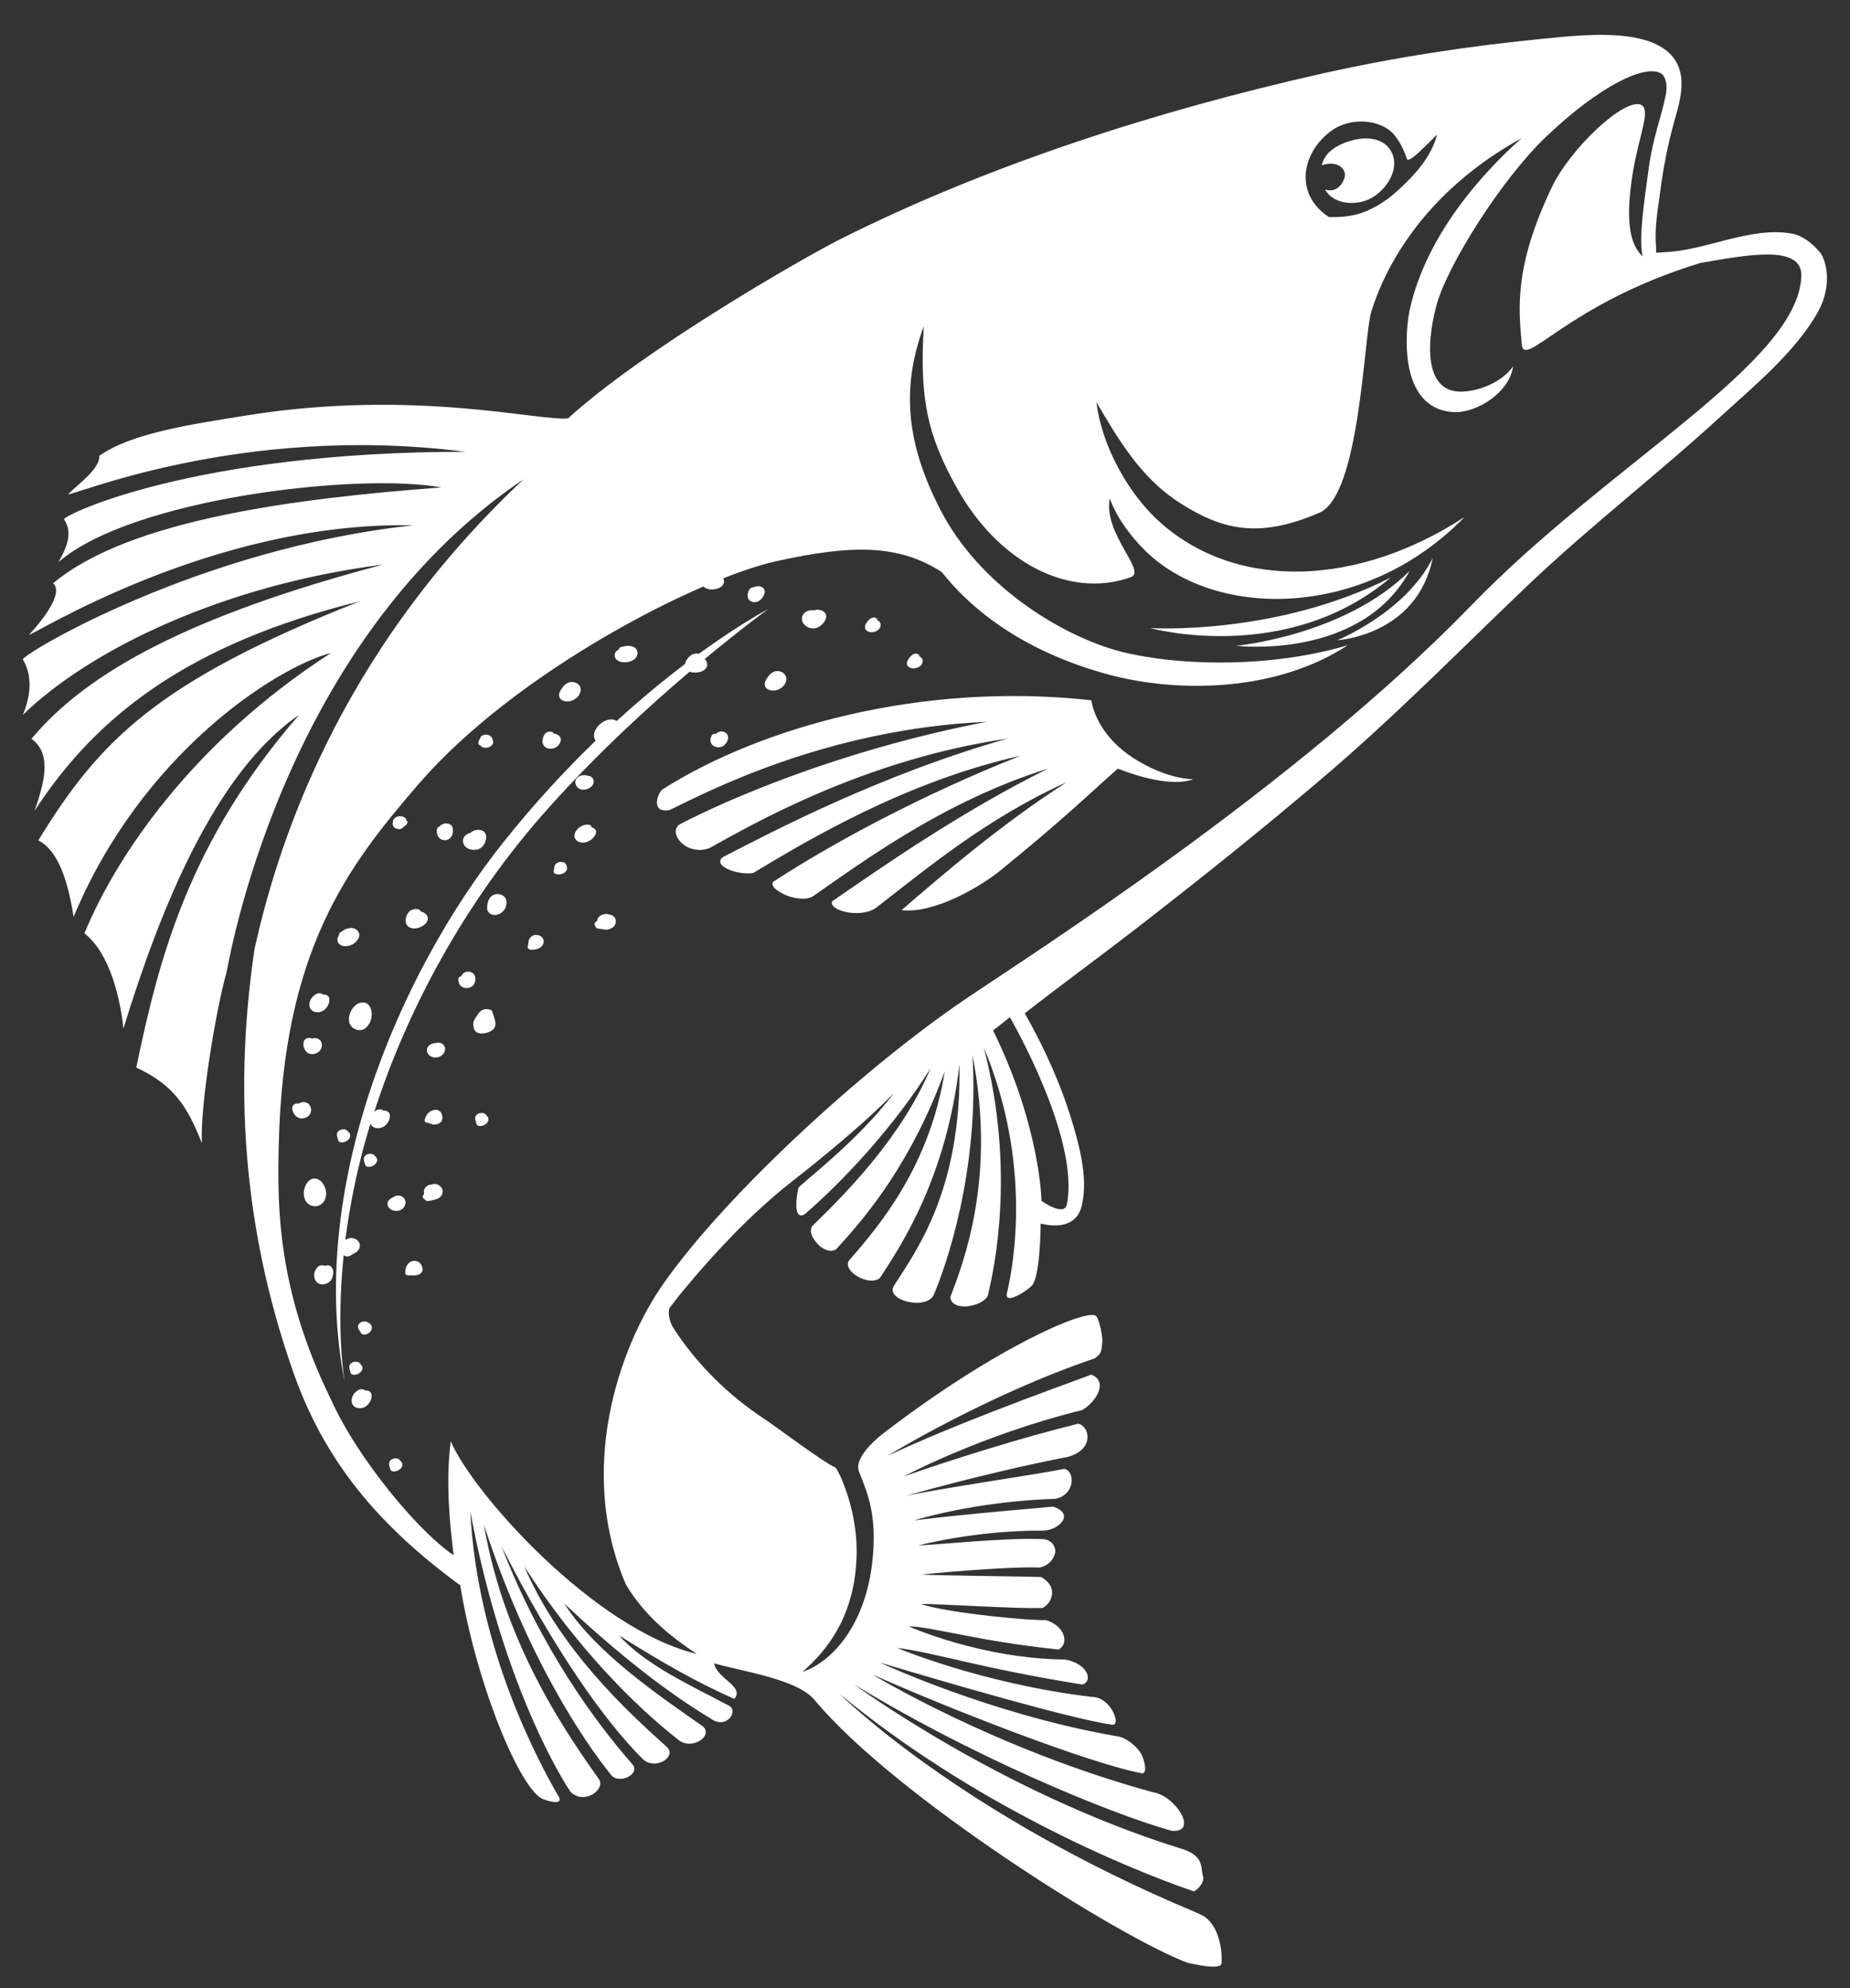
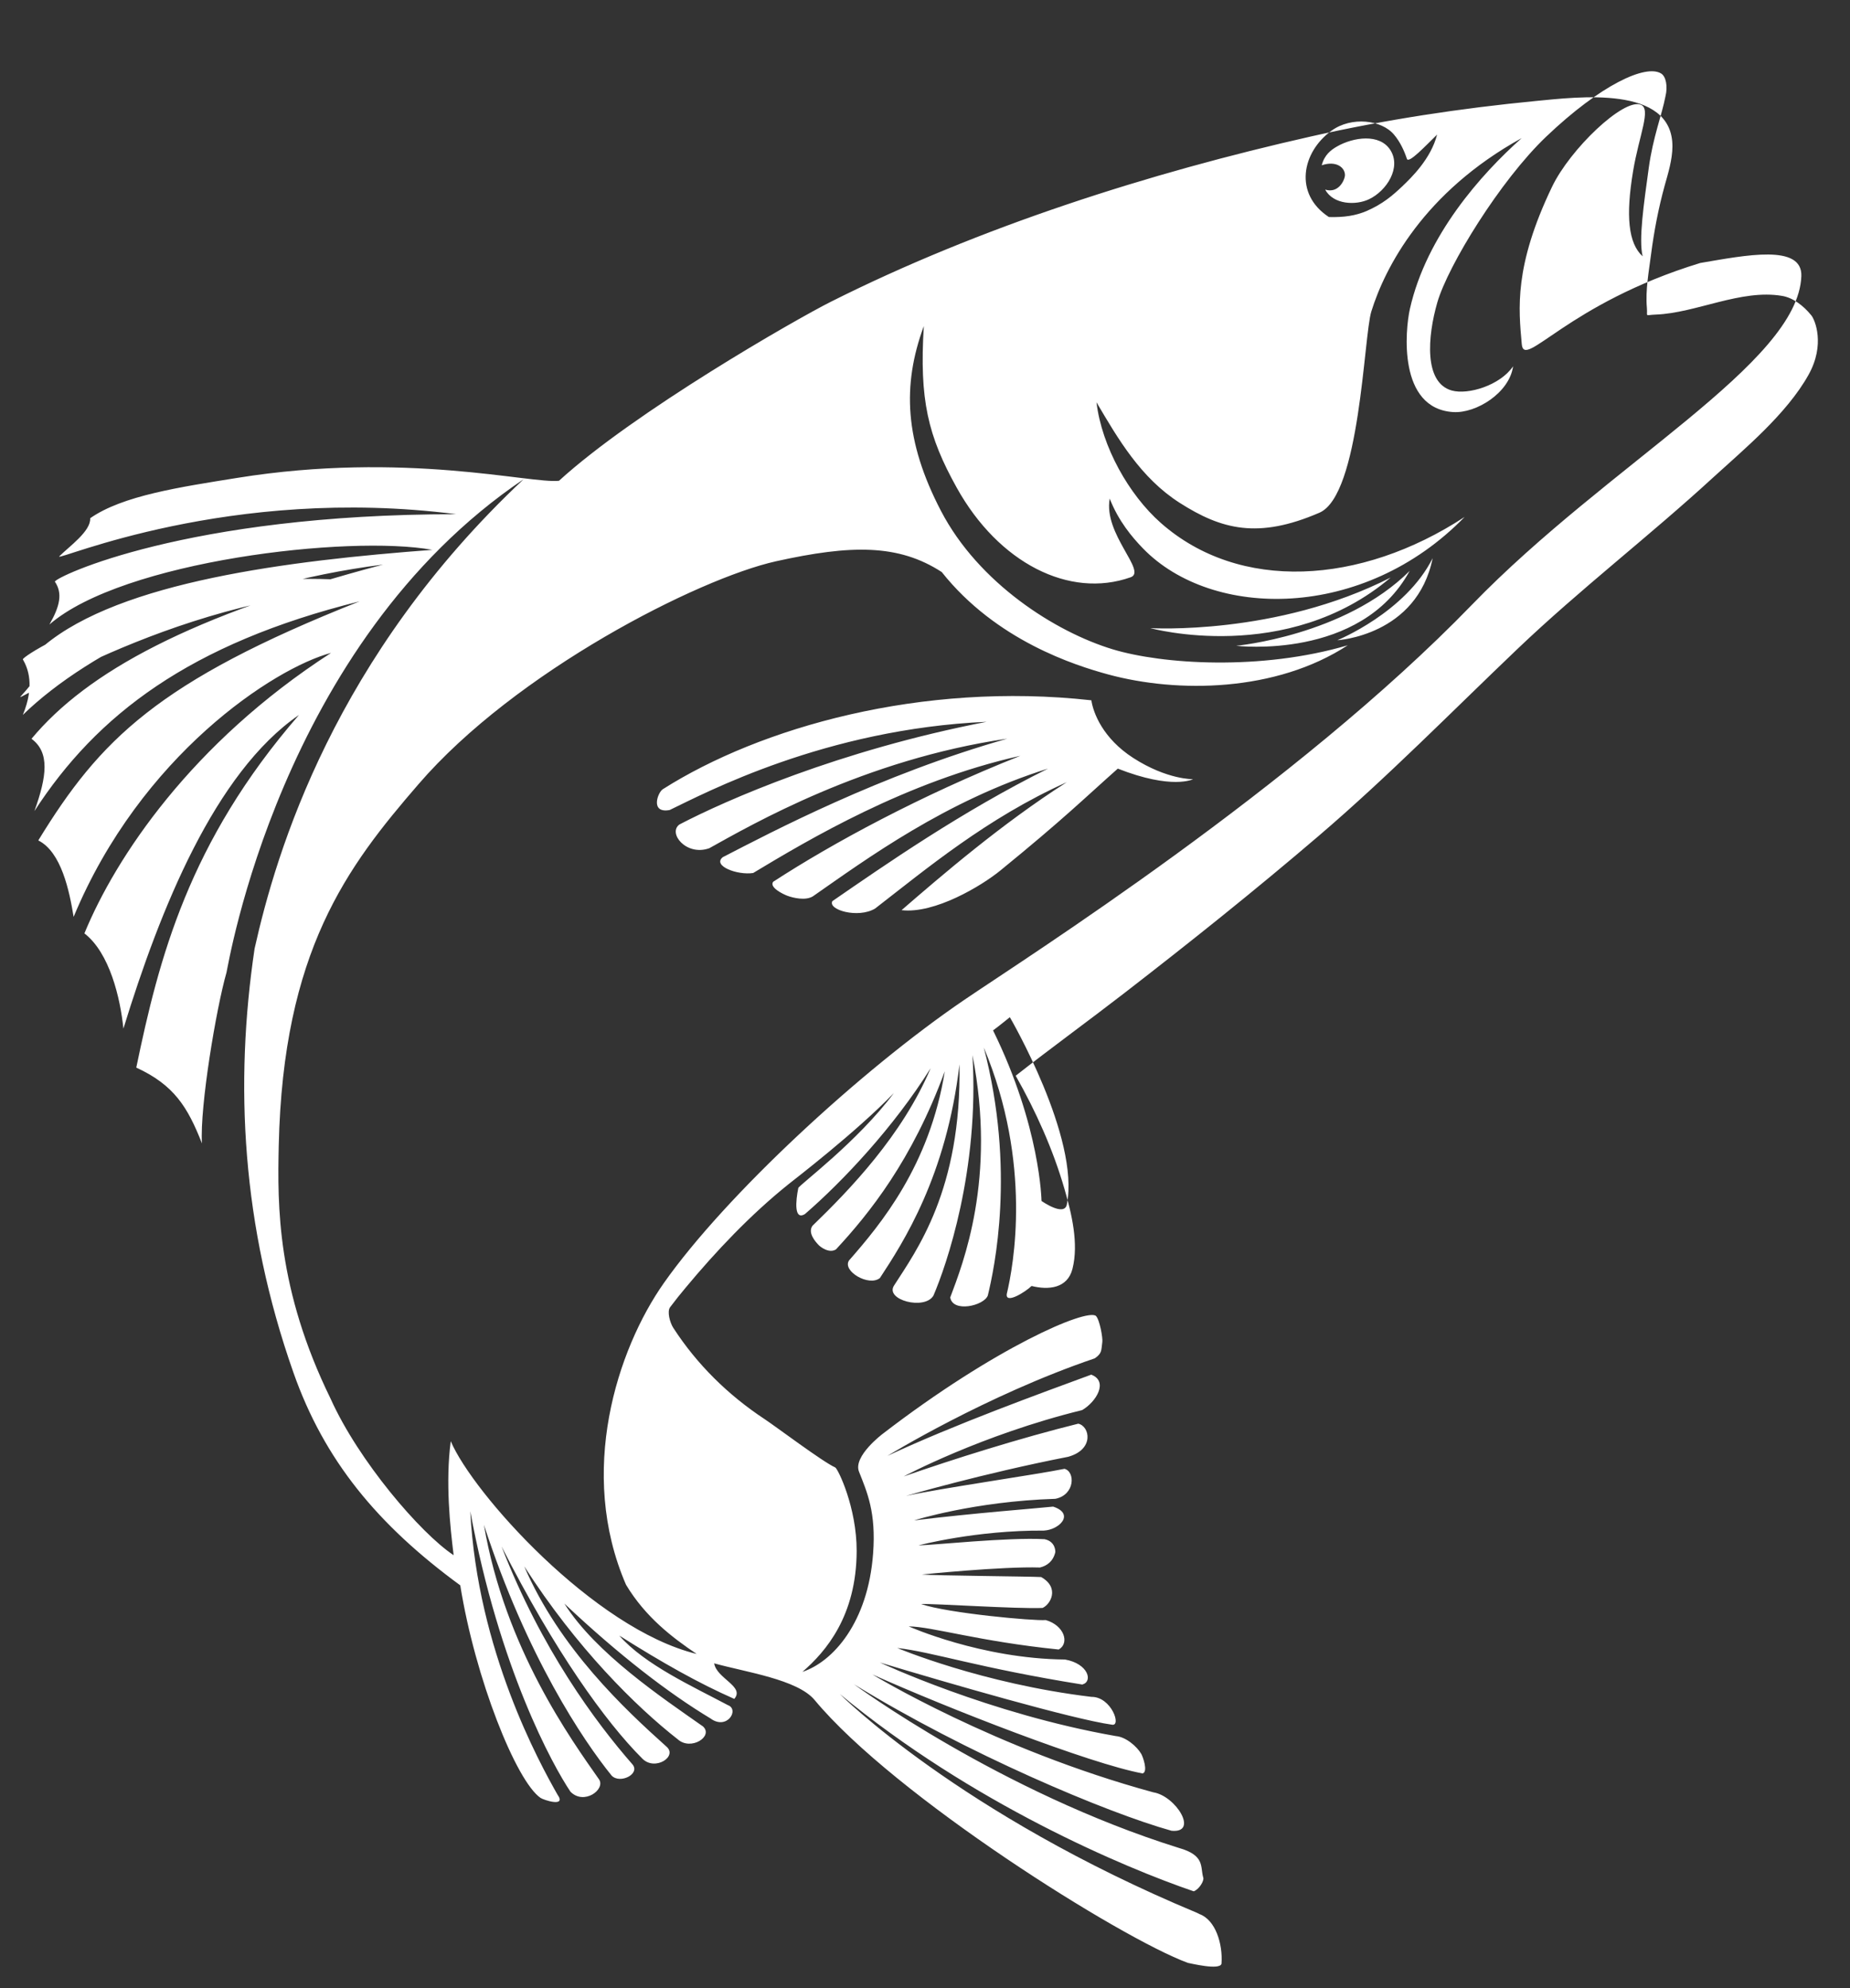
<svg xmlns="http://www.w3.org/2000/svg" version="1.1" id="Ebene_1" x="0px" y="0px" viewBox="0 0 595.28 639.89" style="enable-background:new 0 0 595.28 639.89;" xml:space="preserve">
  <rect x="0" y="0" width="595.28" height="639.89" fill="#333333" stroke="none" />
  <style type="text/css">
	.st0{fill:#ffffff;}
</style>
  <g>
-     <path class="st0" d="M292.87,214.92c0.04,0.04,0.11,0.04,0.14,0.04s0.07,0.04,0.14,0.04c1.39,0.39,3.33-0.32,3.68-1.82   c0.25-0.97-0.32-1.68-1.07-2v-0.14c0.04-0.82-1.54-0.75-1.97-0.46C292.47,211.45,290.61,213.91,292.87,214.92 M279.39,203.26   c0.04,0.04,0.11,0.04,0.14,0.04c0.04,0.04,0.07,0.04,0.11,0.07c1.39,0.39,3.33-0.32,3.68-1.82c0.25-0.97-0.32-1.68-1.07-2v-0.14   c0.04-0.82-1.54-0.75-1.97-0.46C278.99,199.76,277.13,202.26,279.39,203.26 M135.68,409.5c0.75-1,0-2.72-0.97-3.33   c-0.04-0.04-0.07-0.04-0.07-0.04c-0.04-0.04-0.07-0.07-0.14-0.11c-0.07-0.04-0.14-0.04-0.18-0.07c0,0,0,0-0.04,0   c-0.79-0.25-1.72-0.21-2.4,0.29c-0.07,0.04-0.14,0.11-0.21,0.18c-0.14,0.07-0.25,0.18-0.32,0.25c-0.72,0.89-1.04,2-0.93,3.15   c0.07,0.57,0.89,0.72,1.32,0.64c0.72-0.11,1.43,0.11,2.15-0.04C134.61,410.32,135.29,410.04,135.68,409.5 M128.82,470.18   c-0.04-0.11-0.11-0.21-0.21-0.36c-0.5-0.5-1.39-0.54-2.07-0.36c-0.64,0.18-1.18,0.64-1.32,1.32c-0.14,0.75,0.25,1.39,0.39,2.11   c0.07,0.46,0.61,0.64,1,0.68c1.54,0.11,3.65-1.43,2.57-3.11C129.07,470.32,128.96,470.25,128.82,470.18 M139.76,361.91   c0.72,0,1.39-0.18,1.93-0.64c0.14-0.07,0.29-0.18,0.36-0.32c0.11-0.11,0.14-0.21,0.14-0.32c0.39-1.14,0.04-2.79-1.14-3.29   c-0.64-0.25-1.43-0.21-2.04,0.11c-0.21,0.07-0.43,0.14-0.57,0.25c-0.93,0.64-1.61,1.64-1.79,2.79c-0.11,0.61,0.5,0.82,0.97,0.89   C138.36,361.48,138.97,361.91,139.76,361.91 M140.83,381.25c-0.04,0-0.04-0.04-0.07-0.04c-0.07-0.04-0.14-0.07-0.18-0.07   c-0.07-0.04-0.14-0.04-0.21-0.04c-0.04,0-0.07,0-0.11-0.04h-0.04c-0.04,0-0.11,0-0.14,0c-0.46-0.04-0.89,0.04-1.29,0.18   c-0.36,0-0.68,0.11-0.86,0.18c-0.64,0.25-1.14,0.75-1.43,1.39c-0.18,0.5-0.04,1.04-0.07,1.5c-0.14,0.14-0.29,0.29-0.36,0.5   c-0.21,0.57,0.14,0.97,0.61,1.18c0.04,0.04,0.04,0.07,0.04,0.07c0.32,0.54,1.07,0.5,1.61,0.39c0.21-0.04,0.43-0.11,0.61-0.14   c0.07,0,0.11-0.04,0.14-0.04c0.25-0.07,0.5-0.14,0.75-0.18c0.93-0.14,1.79-0.61,2.29-1.47   C142.94,383.25,142.15,381.82,140.83,381.25 M143.23,337.38c-0.25-1.57-1.72-2.07-3.07-1.68c-1.04,0.04-2.15,0.5-2.61,1.47   c-0.46,0.93-0.04,2.04,0.79,2.61C140.22,341.17,143.33,339.85,143.23,337.38 M149.95,312.78c-0.04,0-0.07,0-0.11,0.04   c-0.04,0-0.07,0-0.07,0.04c-0.07,0.04-0.18,0.07-0.25,0.11h-0.04c0,0-0.04,0-0.04,0.04c-0.07,0.04-0.18,0.11-0.25,0.18   c-0.39,0.29-0.61,0.61-0.75,1c-0.46,0.07-0.89,0.29-0.93,0.68c-0.11,1.11,0.21,2.22,1.25,2.79c1.04,0.54,2.47,0.39,3.33-0.36   c0.79-0.72,1.07-2.18,0.72-3.15C152.38,312.92,151.06,312.53,149.95,312.78 M116.34,439.39c-0.11-0.14-0.21-0.25-0.36-0.32   c-0.04-0.11-0.11-0.25-0.21-0.36c-0.5-0.5-1.39-0.54-2.04-0.36c-0.64,0.18-1.18,0.64-1.32,1.32c-0.14,0.75,0.25,1.39,0.39,2.11   c0.07,0.46,0.61,0.64,1,0.68C115.3,442.61,117.41,441.04,116.34,439.39 M115.98,425.66c-0.57,0.36-0.89,0.93-0.75,1.61   c0.11,0.72,0.68,1.18,0.97,1.79c0.18,0.39,0.89,0.54,1.29,0.43c0.89-0.18,1.72-0.61,2.04-1.54c0.25-0.72,0.07-1.5-0.54-2   c-0.11-0.11-0.29-0.18-0.46-0.21c-0.07-0.11-0.18-0.18-0.32-0.25C117.48,425.16,116.59,425.27,115.98,425.66 M117.41,447.51   c-0.25-0.54-1.5-0.46-1.9-0.25c-1.47,0.72-2.61,2.32-2.32,4c0.32,1.9,2.47,2.36,4.04,1.64c1.36-0.61,2.61-2.54,2.32-4.08   C119.34,447.72,118.41,447.44,117.41,447.51 M127.71,388.05C127.53,388.37,127.64,388.08,127.71,388.05 M127.67,386.4   c0.04,0,0.04,0,0.07,0l0,0C127.71,386.4,127.67,386.4,127.67,386.4 M127.89,384.79c-0.07,0-0.11,0-0.18,0l0,0   c-0.07,0-0.14,0.04-0.21,0.04c-0.04,0-0.07,0-0.14,0.04c-0.04,0-0.07,0.04-0.11,0.04c-0.07,0.04-0.18,0.07-0.25,0.11   c-0.18,0.07-0.36,0.21-0.5,0.32c-1.11,0.43-2.11,1.32-1.75,2.61c0.36,1.32,1.9,1.9,3.15,1.75c1.32-0.14,2.47-1.14,2.57-2.5   C130.64,385.69,129.32,384.65,127.89,384.79 M162.46,292.54c0.79-1.57,0.86-3.61-0.93-4.47c-1.68-0.82-3.58-0.11-4.29,1.57   c-0.32,0.72-0.5,1.68-0.5,2.47c-0.04,0.79,0.32,1.54,1,1.97C159.35,295.08,161.53,294.08,162.46,292.54 M189.1,249.67   c-1.97-0.75-4.86,0.72-3.75,3.07c1.11,2.36,4.83,1.5,5.61-0.61c0.14-0.61,0.11-1.22-0.29-1.72   C190.28,249.88,189.71,249.71,189.1,249.67 M156.49,359.01c-0.04-0.11-0.11-0.25-0.21-0.36c-0.5-0.5-1.39-0.54-2.04-0.36   c-0.64,0.18-1.18,0.64-1.32,1.32c-0.14,0.75,0.25,1.39,0.39,2.11c0.07,0.46,0.61,0.64,1,0.68c1.54,0.14,3.65-1.43,2.57-3.11   C156.78,359.19,156.63,359.08,156.49,359.01 M197.36,294.83c-0.04-0.04-0.11-0.07-0.18-0.11l-0.04-0.04   c-0.39-0.25-0.86-0.32-1.29-0.36c-0.21-0.11-0.46-0.18-0.64-0.18c-0.82,0-1.61,0.18-2.25,0.72c-0.25,0.21-0.46,0.46-0.61,0.75   c-0.11,0.18-0.14,0.57-0.25,0.82c-0.72,0.36-1.11,1.07-0.5,1.64c0,0.04,0,0.11,0,0.14c0.04,0.32,0.39,0.57,0.72,0.61   c0.25,0.04,0.5,0.07,0.75,0.11h0.04c0.25,0.04,0.54,0.07,0.79,0.11h0.04c1.04,0.32,2.29,0.11,3.18-0.54   C198.36,297.65,198.58,295.87,197.36,294.83 M158.42,325.65c0.04-0.18-0.11-0.39-0.43-0.57c-0.82-0.39-1.75-0.43-2.65-0.07   c-1.07,0.43-1.43,1.25-2.07,2.18c-0.5,0.75-0.93,1.25-0.97,2.18c-0.04,0.89,0.07,1.97,0.79,2.61c1.32,1.18,3.9,0.5,5.22-0.36   C160.39,330.23,158.96,327.55,158.42,325.65 M171.8,300.98c-0.04,0-0.07,0-0.11,0.04c-0.04,0-0.04,0-0.07,0.04   c-0.07,0.04-0.14,0.04-0.18,0.07c-0.04,0-0.07,0.04-0.07,0.04c-0.64,0.36-1.11,0.89-1.25,1.61c-0.07,0.32-0.07,0.64-0.14,0.97   c-0.11,0.43-0.18,0.79-0.14,1.22c0.07,0.46,0.61,0.64,1,0.68c1.61,0.14,3.75-0.5,4.08-2.32   C175.16,301.52,173.3,300.59,171.8,300.98 M190.28,266.23c0.25-0.61-0.89-0.89-1.32-0.86c-1.64,0.11-3.25,1.07-3.9,2.61   c-0.75,1.82,0.61,3.18,2.4,3.22c1.68,0.07,3.61-1.22,4.22-2.82C192.14,267.15,191.32,266.51,190.28,266.23 M182.24,278.63   c0.04-0.14,0-0.29-0.07-0.43c-0.29-0.57-0.97-0.79-1.57-0.82c-0.72-0.04-1.5,0.29-1.93,0.89c-0.46,0.64-0.32,1.43-0.5,2.15   c-0.07,0.36,0.11,0.61,0.39,0.75c1.47,0.75,4.22-0.18,3.9-2.15C182.45,278.88,182.34,278.74,182.24,278.63 M261.54,202.26   c1.82,0.07,3.61-1.47,4.18-3.15c0.68-2-1.39-3.04-3.07-2.86c-0.07,0-0.11,0.04-0.14,0.04c-0.07,0-0.11,0.04-0.18,0.04   c-0.04,0-0.11,0.04-0.14,0.04h-0.04c-0.07,0.04-0.14,0.04-0.21,0.07c-1.68-0.36-3.75,0.61-3.9,2.47   C257.9,200.83,259.79,202.22,261.54,202.26 M249.6,222.17c1.61-0.32,3.18-1.61,3.4-3.29c0.21-1.82-1.36-3-3.04-2.9   c-0.04,0-0.07,0-0.11,0c-0.04,0-0.04,0-0.07,0c-0.11,0-0.18,0.04-0.29,0.07h-0.04c0,0,0,0-0.04,0c-0.07,0.04-0.14,0.07-0.21,0.07   c-0.79,0.29-1.47,0.82-1.93,1.5c-0.5,0.68-1.11,1.47-1.18,2.36C245.92,221.92,248.1,222.5,249.6,222.17 M209.2,175.83L209.2,175.83   c0.04,0.07,0.04,0.14,0.07,0.21c0,0.04,0.04,0.04,0.07,0.07c0.04,0.07,0.07,0.11,0.14,0.14c0.07,0.04,0.11,0.07,0.18,0.11   c0.07,0.04,0.14,0.07,0.25,0.07c0.07,0.18,0.25,0.32,0.39,0.43c1,0.54,2.36,0.32,3.15-0.46c0.61-0.61,0.64-1.39,0.21-2.04   c0-0.04,0-0.07,0-0.11c-0.43-1.36-2.15-1.64-3.29-1c-0.29,0.18-0.54,0.39-0.54,0.75c0,0.04,0,0.07,0,0.11   C209.34,174.58,209.09,175.19,209.2,175.83 M222.43,161.35c0.07,0.72,0.57,0.89,1.22,1.11c1.04,0.32,2.29,0.21,3.25-0.32   c1.72-0.97,1.97-3.54,0-4.4c-0.04-0.04-0.07-0.04-0.14-0.04c-0.04-0.04-0.07-0.04-0.14-0.07c-1-0.29-2.15,0-2.9,0.75   c-0.57,0.04-1.39,0.25-1.36,0.97C222.39,159.99,222.35,160.67,222.43,161.35 M251.35,163.89c1.72-0.82,2.07-2.5,0.82-3.86   c-0.04-0.07-0.07-0.11-0.14-0.18c-0.07-0.07-0.14-0.11-0.21-0.14c-0.04-0.04-0.11-0.07-0.14-0.11c0.04-0.5-0.21-0.89-0.82-1.18   c-0.89-0.43-2.04-0.29-2.9,0.21c-1.39,0.82-2.97,3.07-1.75,4.61C247.31,164.68,249.89,164.57,251.35,163.89 M244.74,193   c0.75-0.72,1.72-2.25,1.18-3.29c-0.57-1.14-2.18-1.25-3.25-0.79c-0.04,0-0.04,0.04-0.07,0.04c-0.5,0-1.04,0.25-1.29,0.54   c-0.79,0.97-1.11,2.61-0.21,3.65C242.06,194.18,243.81,193.89,244.74,193 M228,183.99c-1.39,0.82-2.97,3.07-1.75,4.61   c1.11,1.43,3.68,1.32,5.15,0.61c1.72-0.79,2.07-2.5,0.82-3.86c-0.04-0.07-0.07-0.14-0.14-0.18c-0.07-0.07-0.14-0.11-0.21-0.14   c-0.04-0.04-0.11-0.07-0.14-0.11c0.04-0.5-0.25-0.89-0.82-1.18C229.97,183.34,228.83,183.49,228,183.99 M226.79,175.44   C226.79,175.48,226.79,175.48,226.79,175.44c0.04,0.07,0.04,0.14,0.07,0.21c0,0.04,0.04,0.04,0.07,0.07   c0.04,0.07,0.07,0.11,0.14,0.14c0.07,0.04,0.11,0.07,0.18,0.11c0.07,0.04,0.14,0.07,0.25,0.07c0.07,0.18,0.25,0.32,0.39,0.43   c1,0.54,2.36,0.32,3.15-0.46c0.61-0.61,0.64-1.39,0.21-2.04c0-0.04,0-0.07,0-0.11c-0.43-1.36-2.15-1.64-3.29-1   c-0.29,0.18-0.54,0.39-0.54,0.75c0,0.04,0,0.07,0,0.11C226.97,174.19,226.68,174.8,226.79,175.44 M232.26,235.4   c-0.11,0-0.21,0-0.29,0h-0.04l0,0c-0.14,0-0.25,0.04-0.39,0.11c-0.43,0.11-0.82,0.29-1.14,0.61c-0.54-0.04-1.11,0.11-1.36,0.54   c-0.5,0.93-0.68,2.07,0.07,2.97c0.79,0.93,2.22,1.11,3.29,0.61c0.97-0.46,1.82-1.64,1.9-2.75   C234.33,236.23,233.37,235.51,232.26,235.4 M200.94,213.16c1.36,0,2.97-0.46,3.79-1.64c0.64-0.97,0.54-2.32-0.39-3.04   c-0.07-0.04-0.14-0.11-0.21-0.14c-1.07-0.57-2.54-0.64-3.72-0.21c-0.61,0.04-1.18,0.29-1.25,0.79c-0.07,0.07-0.14,0.14-0.14,0.18   c-0.29,0.25-0.61,0.32-0.82,0.61c-0.39,0.46-0.5,1.07-0.36,1.64C198.15,212.66,199.72,213.16,200.94,213.16 M97.35,358.26   C97.24,358.44,97.28,358.19,97.35,358.26 M99.25,355.22c-0.07-0.07-0.14-0.11-0.21-0.14l0,0c-0.97-0.61-2.11-0.46-2.97,0.11   c-0.43-0.11-0.93-0.07-1.25,0.14c-1.11,0.68-0.89,1.72-0.39,2.79c0.5,1,1.36,1.75,2.5,1.82c1.18,0.07,2.43-0.5,2.93-1.57   C100.36,357.33,100.1,356.01,99.25,355.22 M103.07,334.88L103.07,334.88c-0.72-0.82-1.79-0.93-2.72-0.61   c-0.39-0.29-0.93-0.29-1.36-0.18c-2.36,0.61-1.36,4.43,0.54,5.01c1.14,0.36,2.54,0,3.33-0.89c0.75-0.82,0.97-2.18,0.36-3.18   C103.18,334.98,103.14,334.91,103.07,334.88 M114.16,331.16c4.47,2.15,7.33-5.43,4.04-8.12c-0.11-0.07-0.21-0.14-0.36-0.18   c-0.04-0.04-0.07-0.04-0.14-0.07C113.48,321.43,109.97,329.16,114.16,331.16 M112.01,364.27c-0.04-0.11-0.11-0.25-0.21-0.36   c-0.5-0.5-1.39-0.54-2.04-0.36c-0.64,0.21-1.18,0.64-1.32,1.32c-0.14,0.75,0.25,1.39,0.39,2.11c0.07,0.46,0.61,0.64,1,0.68   c1.54,0.14,3.65-1.43,2.57-3.11C112.26,364.45,112.15,364.34,112.01,364.27 M103.82,320.07c-0.25-0.54-1.5-0.46-1.9-0.25   c-1.47,0.72-2.61,2.32-2.32,4c0.32,1.9,2.47,2.36,4.04,1.64c1.36-0.61,2.61-2.54,2.32-4.08C105.75,320.32,104.82,320,103.82,320.07    M126.35,264.9c-0.14,1.36,1.11,2,2.32,1.93c0.46-0.04,0.89-0.29,1.11-0.68c0.61-0.29,1.14-0.72,1.32-1.43   c0.07-0.32-0.11-0.57-0.39-0.72c0.04-0.14,0.04-0.29-0.04-0.43c-1.25-1.64-4.47-0.86-4.25,1.18   C126.39,264.76,126.39,264.83,126.35,264.9 M120.45,371.78c-0.5-0.5-1.39-0.54-2.04-0.36c-0.64,0.18-1.18,0.64-1.32,1.32   c-0.14,0.75,0.25,1.39,0.39,2.11c0.07,0.46,0.61,0.64,1,0.68c1.54,0.14,3.65-1.43,2.57-3.11c-0.11-0.14-0.21-0.25-0.36-0.32   C120.63,371.99,120.56,371.88,120.45,371.78 M125.42,358.76c-0.21-1.07-1.14-1.39-2.15-1.32c-0.25-0.54-1.5-0.46-1.9-0.25   c-0.32,0.18-0.64,0.36-0.93,0.61c10.08-31.32,28.32-66.83,56.14-97.86c15.48-17.31,32.11-32.54,45.34-43.77   c1.25,0.5,2.97,0.32,4.08-0.18c1.72-0.79,2.07-2.5,0.82-3.86l-0.04-0.04c12.12-10.08,20.38-16.05,20.38-16.05   s-8.8,4.58-22.24,14.34c-0.79-0.18-1.64-0.04-2.36,0.36c-0.93,0.54-1.93,1.75-2.15,2.97c-6.58,4.97-14.02,11.08-21.99,18.34   c-3.25-2.18-9.05,3-6.76,6.33c-9.62,9.3-19.77,20.2-29.86,32.9C128.21,313.57,98.6,383,110.97,445.15   c-0.25-1.43-2.86-17.09-0.39-41.16c0.07,0.04,0.14,0.04,0.25,0.07c0,0,0,0.04,0.04,0.04c0.43,0.39,1.25,0.36,1.75,0.07   c0.21-0.11,0.39-0.25,0.61-0.36c0.04,0,0.07-0.04,0.07-0.04c0.21-0.14,0.46-0.25,0.68-0.39l0.04-0.04c0.82-0.36,1.5-1,1.72-1.93   c0.39-1.61-1-2.86-2.5-2.97c-0.04,0-0.04,0-0.07,0h-0.04c-0.04,0-0.07,0-0.11,0c-0.07,0-0.18,0-0.25,0c-0.04,0-0.04,0-0.07,0   c-0.11,0-0.21,0.04-0.32,0.07c-0.39,0.11-0.75,0.25-1.07,0.46c-0.07,0-0.11,0.04-0.18,0.04c1.04-8.08,2.61-16.95,5.01-26.46   c0.89-3.54,1.93-7.19,3.04-10.91c0.61,1.47,2.47,1.79,3.9,1.14C124.45,362.23,125.71,360.3,125.42,358.76 M106.36,407.53   c0,0-0.04,0-0.04-0.04c-0.21-0.18-0.5-0.25-0.75-0.25h-0.04c-0.18,0-0.32,0-0.5,0.04c-0.21,0.04-0.43,0.04-0.64,0.11   c-0.5-0.32-1.61-0.14-1.93,0.14c-0.97,0.89-1.57,2.18-1.32,3.54c0.25,1.32,1.14,2.25,2.54,2.29c1.43,0.04,2.72-0.79,3.22-2.11   C107.36,410.11,107.51,408.32,106.36,407.53 M103.14,380.04c-0.04-0.04-0.07-0.11-0.14-0.14c-0.07-0.07-0.18-0.11-0.29-0.14   c-4.15-2.47-7.01,5.72-3.11,7.97c1.97,1.14,4.25,0.21,5.04-1.86C105.4,383.76,104.68,381.5,103.14,380.04 M113.44,303.95   c1.54-0.89,3.15-3,1.43-4.58c-1.36-1.29-3.75-0.64-5.08,0.57c-0.43,0.14-0.75,0.43-0.64,0.82c-0.57,0.97-0.97,2.07-0.04,3.04   C110.3,304.91,112.15,304.56,113.44,303.95 M141.72,265.69c-0.11,0.07-0.21,0.18-0.29,0.29c-0.36,0.11-0.64,0.32-0.75,0.64   c-0.39,1.29,0.04,2.9,1.32,3.54c1.29,0.64,2.86,0.04,3.4-1.25c0.39-0.93,0.61-2.5-0.21-3.29   C144.26,264.69,142.65,264.87,141.72,265.69 M176.59,240.91c1.47,0.25,2.97-0.46,3.61-1.82c0.68-1.43-0.11-2.54-1.43-2.9   c-0.04,0-0.04,0-0.07,0c-0.14-0.04-0.29-0.07-0.43-0.07c-0.04,0-0.04,0-0.07,0c-0.11-0.46-0.61-0.57-1-0.64   c-1.61-0.21-2.43,1.22-2.61,2.61C174.37,239.48,175.12,240.66,176.59,240.91 M166.86,201.51c1.68,0.11,3.86-0.21,4.58-2   c0.46-1.14-0.18-2.11-1.14-2.54c0-0.36-0.39-0.61-0.68-0.68c-0.54-0.14-1.04,0.04-1.5,0.29c-1.47,0.97-2.29,2.54-2.29,4.25   C165.86,201.29,166.54,201.47,166.86,201.51 M186.53,197.29c1.75,0.36,3.58-0.61,4.51-2.15c0.39-0.64,0.79-1.5,0.5-2.29   c-0.32-0.89-1.29-1.11-2.11-1.18c-0.18,0-0.36,0-0.54,0c-0.18-0.04-0.39-0.07-0.54-0.04c-1.5,0.25-3.47,0.68-4.11,2.32   C183.56,195.61,185.03,196.97,186.53,197.29 M183.81,219.49c-0.04,0-0.07,0-0.11,0s-0.04,0-0.07,0c-0.11,0-0.18,0.04-0.29,0.07   h-0.04h-0.04c-0.07,0.04-0.14,0.04-0.21,0.07c-0.79,0.29-1.47,0.82-1.97,1.5c-0.5,0.68-1.07,1.47-1.18,2.36   c-0.18,1.93,2,2.5,3.5,2.18c1.57-0.32,3.18-1.61,3.4-3.29C187.1,220.56,185.53,219.39,183.81,219.49 M153.95,239.34   C153.95,239.37,153.95,239.37,153.95,239.34c0.04,0.07,0.04,0.14,0.07,0.21c0,0.04,0.04,0.04,0.07,0.07   c0.04,0.07,0.11,0.11,0.14,0.14c0.07,0.04,0.11,0.07,0.18,0.11c0.07,0.04,0.14,0.07,0.25,0.07c0.07,0.18,0.25,0.32,0.39,0.43   c1,0.54,2.36,0.32,3.15-0.46c0.61-0.61,0.64-1.39,0.21-2.04c0-0.04,0-0.07,0-0.11c-0.43-1.36-2.15-1.64-3.29-1   c-0.29,0.18-0.54,0.39-0.54,0.75c0,0.04,0,0.07,0,0.11C154.1,238.09,153.85,238.69,153.95,239.34 M153.7,273.38   c1.75-0.46,2.82-2.47,2.72-4.22c-0.14-2.11-2.57-2.5-4.18-1.72l0,0c-0.04,0.04-0.11,0.04-0.14,0.07c-0.04,0.04-0.07,0.07-0.11,0.07   c-0.04,0.04-0.11,0.04-0.14,0.07c-0.14,0.11-0.29,0.21-0.39,0.36c-1.57,0.29-2.93,1.72-2.36,3.4   C149.66,273.23,152.02,273.84,153.7,273.38 M145.41,232.65C145.41,232.69,145.41,232.69,145.41,232.65   c0.04,0.07,0.04,0.14,0.07,0.21c0,0.04,0.04,0.04,0.07,0.07c0.04,0.07,0.11,0.11,0.14,0.14c0.07,0.04,0.11,0.07,0.18,0.11   c0.07,0.04,0.14,0.07,0.25,0.07c0.07,0.18,0.25,0.32,0.39,0.43c1,0.54,2.36,0.32,3.15-0.46c0.61-0.61,0.64-1.39,0.21-2.04   c0-0.04,0-0.07,0-0.11c-0.43-1.36-2.15-1.64-3.29-1c-0.29,0.18-0.54,0.39-0.54,0.75c0,0.04,0,0.07,0,0.11   C145.55,231.4,145.3,232.01,145.41,232.65 M131.18,246.81c0,0.36-0.07,0.82,0.04,1.14c0.18,0.61,1,0.82,1.54,0.93   c1.25,0.25,2.72,0,3.65-0.97c0.04-0.04,0.07-0.07,0.07-0.11c0.04-0.04,0.07-0.04,0.11-0.07c0.75-1,0.68-2.47-0.29-3.29   c-1.07-0.93-2.79-0.68-3.79,0.29c-0.57,0.04-1.39,0.25-1.36,0.93C131.14,246.06,131.18,246.45,131.18,246.81 M134.43,298.66   c1.36-0.36,3.11-1.36,3.22-2.93c0.07-1.32-1.07-2.07-2.25-2.4c-0.39-1.07-2.07-0.89-3.11-0.39c-0.18,0.04-0.32,0.14-0.43,0.25   c-0.97,0.89-1.54,2.47-1.25,3.79C131.03,298.69,132.93,299.05,134.43,298.66 M200.4,175.23c0.68-0.04,1.39-0.25,1.9-0.75   c0.04-0.04,0.07-0.07,0.07-0.11c0-0.04,0.07-0.04,0.11-0.07c0.68-0.97,0.25-2.11-0.75-2.5c-0.07-0.29-0.46-0.46-0.68-0.54   c-0.5-0.14-1.11-0.04-1.5,0.29c-0.82,0.68-1.43,1.97-0.93,3C198.86,175.19,199.79,175.26,200.4,175.23 M153.45,220.24   c1-0.46,1.86-1.64,1.9-2.75c0.07-1.22-0.89-1.93-2-2.07c-0.11,0-0.21,0-0.29,0h-0.04l0,0c-0.14,0-0.29,0.04-0.39,0.11   c-0.43,0.11-0.82,0.29-1.14,0.61c-0.54-0.04-1.11,0.11-1.36,0.54c-0.5,0.93-0.68,2.07,0.07,2.97   C150.95,220.53,152.42,220.71,153.45,220.24" />
-     <path class="st0" d="M447.47,185.88c-36.79,18.77-77.34,16.27-77.34,16.27S414.04,214.27,447.47,185.88 M453.59,183.74   c-20.95,20.88-55.82,24.1-55.82,24.1S437.82,212.66,453.59,183.74 M430.31,206.05c0,0,25.64-1.43,30.68-26.42   C452.27,197.11,430.31,206.05,430.31,206.05 M249.74,180.63c24.06-5.33,39.33-5.58,53.28,3.47c17.52,22.06,42.94,30.07,53.6,32.97   c22.28,6.04,53.96,5.69,77.05-9.4c-27.85,8.22-59.64,6.15-75.66,1.29c-18.38-5.58-43.12-21.27-55.24-44.55   c-11.66-22.38-12.55-40.37-5.51-59.46c-1.47,23.74,1.32,35.36,10.62,52.06c13.44,24.14,36.18,35.76,55.92,28.78   c5.4-1.9-8.83-13.91-6.72-25.32c2.79,7.19,7.19,12.41,10.69,16.02c22.28,22.99,71.01,23.31,103.51-10.12   c-33.54,21.95-72.51,24.21-97.76,1.93c-10.26-9.05-18.99-24.53-20.7-38.83c6.97,11.84,14.27,24.39,26.82,32.39   c13.41,8.55,25.17,11.69,44.91,3.15c13.12-5.69,14.23-56.74,16.7-64.75c4.4-14.16,16.84-38.4,48.38-55.81   c-13.02,11.58-30.64,31.32-35.97,54.99c-1.5,6.72-3.93,32.04,13.94,33.18c7.44,0.46,18.09-6.22,19.27-14.73   c-4.18,6.15-14.48,9.26-19.74,7.79c-9.01-2.54-7.79-17.41-4.65-28.32c3.43-11.87,20.2-39.22,35.04-53.38   c17.48-16.66,32.04-23.42,37.01-20.31c1.5,0.93,2.18,4.08,1.36,7.37c-1.11,5.86-4,13.05-5.36,22.96   c-1.61,11.76-3.29,23.1-1.97,28.5c-4.65-4.22-5.47-13.09-3.07-27.46c1.9-11.44,5.94-20.06,2.43-21.35   c-5.58-2.07-22.74,14.34-28.53,26.46c-12.3,25.64-10.73,39.3-9.73,50.59c0.72,8.33,14.45-12.94,57.42-26.1   c14.66-2.5,32.93-6.19,32.54,4.25c-1.04,28.07-61.89,60.21-105.98,105.73c-56.85,58.75-143.17,113.42-163.37,127.18   c-33.22,22.6-76.8,62.89-96.65,91.11c-15.09,21.45-27.85,60.93-12.19,97.11c6.26,10.44,14.98,17.06,22.74,22.28   c-33.18-8.12-72.12-51.88-79.13-68.47c-1.75,13.23-0.21,27.46,0.93,36.69c-10.69-7.08-30.61-30.39-39.58-50.34   c-17.31-35.36-17.13-62.18-16.7-81.45c1.39-62.64,22.03-89.82,44.91-116.28C165.86,216.13,224.68,186.2,249.74,180.63    M319.54,331.62c1.9-1.39,5.4-4.25,5.4-4.25s22.63,38.83,18.34,60.28c-0.82,4.04-8.15-1.14-8.15-1.14S334.81,362.69,319.54,331.62    M462.42,43.32c-2,7.79-8.26,13.84-11.26,16.7c-3.07,2.9-6.19,5.61-11.44,7.9c-3.47,1.47-7.19,2.07-12.12,1.93   c-11.37-7.44-8.72-20.92,0.89-27.82c6.4-4.61,16.05-3.47,20.06,1.29c2,2.36,3.29,5.22,4.15,7.79   C453.23,52.8,458.7,46.93,462.42,43.32 M11.07,261.04c20.06-30.96,49.99-53.92,104.66-67.51c-65.04,25.78-83.6,44.59-103.41,76.95   c7.44,3.72,10.01,16.3,11.37,24.6c21.6-51.99,64.5-80.06,82.85-84.96c-44.95,29.03-69.37,65.9-79.38,90.28   c8.12,6.26,11.55,20.81,12.55,30.64c11.8-38.37,29.39-82.31,56.49-100.94c-35.54,40.94-45.09,78.52-52.35,113.49   c12.09,5.58,16.48,12.55,21.13,24.39c-0.72-11.84,4.61-43.52,7.9-54.99c0.5-1.79,17.16-105.84,95.61-158.76   c-60.82,57.1-79.59,119.75-86.57,151.07c-6.47,43.55-4.18,89.1,12.51,136.48c9.94,28.21,27,48.91,53.67,68.44   c4.83,30.11,18.02,63.04,25.82,68.4c0.97,0.68,8.47,3.15,5.47-1.04c-5.69-10.01-25.74-46.3-28.07-91.21   c9.37,50.67,26.57,81.85,32.25,90.28c4.36,4.4,11.26-0.72,9.22-3.93c-8.87-12.69-30.29-42.12-37.08-81.99   c13.77,42.34,31.93,69.4,41.08,80.7c2.68,2.86,9.51-0.57,6.61-3.72c-11.62-13.3-29.28-37.01-42.01-70.01   c17.02,33.54,33.4,56.42,45.27,68.26c4.08,4.18,11.58-0.72,7.72-3.9c-13.34-11.98-34.29-31.5-45.7-57.96   c16.84,26.24,35.9,45.12,49.45,55.71c4.22,3.72,11.51-1,8.08-4.18c-13.23-9.3-34.47-23.49-44.62-39.55   c17.52,16.52,33.43,28.78,47.02,36.97c5.33,3.93,9.44-2.9,5.58-4.29c-11.16-5.94-26.75-13.02-34.93-22.38   c13.84,8.72,25.46,15.3,37.01,20.38c3.47-4-5.69-6.54-6.47-11.44c10.12,2.82,26.82,5.18,32.32,11.8c25.74,31,98.58,76.7,120.1,84.6   c0.46,0.04,10.48,2.57,10.83,0.21c0.43-6.36-1.93-14.02-7.08-15.91c-0.29-0.14-0.57-0.32-0.86-0.43   c-76.59-31.93-114.88-70.4-114.88-70.4c42.48,35.15,91.57,55.89,113.88,63.5c1.75-0.64,3.4-3.4,3.07-4.4   c-1.04-3.4,0.72-7.15-7.9-9.58c-57.57-17.99-104.51-52.67-104.51-52.67c36.22,22.28,81.31,41.33,102.19,47.16   c8.87,0.86,1.39-11.23-5.86-12.37c-51.06-13.91-90.39-37.94-90.39-37.94c24.03,10.8,70.12,28.78,86.96,31.86   c1.82-0.54,0.07-5.4-0.43-6.26c-1.43-2.47-5.01-5.51-8.19-5.76c-40.8-7.15-75.91-23.67-75.91-23.67   c21.92,6.61,62.18,18.27,74.59,19.99c3.29,0.75-0.11-9.01-6.54-8.94c-35.33-4.25-62.47-15.73-62.47-15.73   c11.12,1.22,26.28,6.44,59.53,11.76c3.54-0.97,1.9-6.72-5.54-8.05c-27.03-0.25-50.31-10.66-50.31-10.66   c7.54,0.07,22.6,4.83,48.27,7.44c3.54-2,1.82-7.76-4.18-9.48c-3.72,0.32-31.43-2.18-40.12-5.15c4-0.21,30.86,1.61,39.08,1.25   c2.54-1.07,5.65-6.47-0.43-9.94c-3.61-0.21-34.58-0.46-38.4-0.82c0,0,25.89-2.65,38.01-2.25c2.32-0.57,4.22-2,4.93-4.9   c0.04-0.14,0.18-3.47-3.47-4.22c-11.87-0.64-35.86,1.93-40.55,2c0,0,18.41-4.9,40.33-4.76c5.01-0.25,10.08-5.4,3-7.72   c-6.08,0.64-24.71,2-44.73,4.43c0,0,19.27-6.11,45.45-6.94c6.4-1.29,6.4-8.8,2.93-9.65c-8.83,1.82-40.76,6.4-51.02,8.72   c0,0,24.39-7.15,52.2-12.59c8.51-2.36,6.97-9.87,3.25-10.66c-18.74,4.65-40.3,11.44-56.17,16.98c0,0,25.06-13.41,57.42-21.35   c4.54-2.65,8.55-9.26,2.93-11.41c-16.38,6.04-43.84,15.98-65.58,26.14c0,0,31.68-19.49,66.72-31.39c2.4-1.68,2.04-2.5,2.43-5.29   c0.18-1.18-0.82-7.12-2.07-8.37c-3.07-2.4-32.36,10.08-68.58,37.94c0,0-9.62,7.22-7.65,12.19c2.61,6.61,5.54,13.09,4.54,26.35   c-1.64,22.24-12.94,34.86-22.74,38.08c7.54-6.51,17.38-17.99,17.45-38.87c0.04-14.05-6.04-26.53-6.9-26.92   c-3.97-1.75-19.13-13.19-22.78-15.59c-11.69-7.72-21.74-17.59-29.36-29.39c-1.04-1.64-2.04-5.22-0.97-6.61   c1.61-2.15,3.29-4.25,5.04-6.33c9.58-11.51,20.74-23.38,33.15-33.32c1.5-1.22,21.45-16.48,33.79-29.25   c-11.73,15.73-30.54,29.64-30.75,30.57c-0.86,4.22-1.39,10.48,2.11,8.4c12.23-10.58,28.64-28.03,40.48-46.98   c-9.12,21.63-26.17,39.26-38.04,50.74c-1.57,2.25,0.93,5.08,2,6.19c0.57,0.61,3.4,2.79,5.58,1.39   c10.66-11.48,24.53-28.71,35.01-57.32c-4.86,30.36-20.67,49.31-30.82,60.89c-2.25,3.4,6.4,8.51,9.94,5.65   c7.54-11.48,21.42-32.9,25.6-68.76c0.72,40.37-13.91,60.03-21.06,71.19c-2.97,4.65,9.9,8.01,12.69,3.22   c4.15-9.69,14.8-40.26,12.55-77.38c7.83,39.87-3.11,67.19-7.15,77.98c0.79,4.97,10.8,2.72,12.09-0.61   c2.11-8.72,8.97-40.48-1.29-79.81c15.66,37.37,9.55,70.26,7.4,79.27c-0.54,3.47,6.01-0.61,7.97-2.54c2.61-2.5,2.9-16.88,2.93-20.09   c5.4,1.36,11.55,0.82,13.16-5.51c2.07-8.15-0.29-17.88-2.57-25.71c-3.65-12.62-9.19-24.99-15.7-36.44   c11.48-9.01,23.31-17.59,34.83-26.5c21.27-16.45,42.26-33.22,62.68-50.7c22.31-19.09,42.69-39.87,63.9-60.11   c20.24-19.31,42.48-36.36,63.07-55.28c9.8-8.97,23.56-20.31,30.64-33c5.43-9.73,2.07-17.7,0.89-19.13   c-2.61-3.22-5.97-5.69-9.4-6.26c-13.23-2.25-27.68,5.51-40.58,6.01c-3.83,0.14-2.65,0.93-2.93-2.22   c-0.5-5.65,0.64-11.69,1.36-17.27c0.97-7.47,2.36-14.7,4.36-21.99c1.14-4.08,2.47-8.33,2.5-12.62   c0.07-19.92-30.79-15.88-43.73-14.66c-24.42,2.36-48.66,6.04-72.58,11.44c-51.99,11.73-106.59,29.11-154.57,53.24   c-11.23,5.65-63,35.29-87.39,57.57c-9.05,1.04-49.56-9.62-103.51-0.93c-18.49,2.97-36.9,5.69-47.34,12.98   c0.25,4.18-6.72,9.05-9.98,12.3c-0.79,1.64,54.67-22.99,127.76-13.59c-87.03,0-128.86,20.17-129.15,21.7   c2.54,3.72,1.64,7.9-1.75,13.8c23.67-20.52,96.43-28.89,123.22-24.03c-46.3,3.47-100.37,10.23-124.97,30.86   c3.25,2.79-2.25,10.62-7.65,16.48c-0.54,1.39,58.14-36.54,123.57-35.15C64.1,176.48,7.85,210.16,7.35,212.2   c1.61,2.79,3.93,8.37,0,17.88c21.38-20.81,64.04-41.76,115.92-48.38c-61.97,16.38-95.25,34.58-113.13,56.07   C16.04,242.13,15.11,249.81,11.07,261.04 M447.4,48.33c-3.43-5.47-11.98-4.18-17.2-1.18c-1.93,1.11-4.04,2.68-4.9,6.04   c4.61-1.57,7.47,0.68,7.47,3.15c0,1.43-1.97,6.04-6.36,4.68c2.61,4.86,9.9,5.15,14.16,3.07C446.22,61.38,450.94,53.94,447.4,48.33    M213.27,254c-1.61,1-4.18,7.87,2.22,6.69c11.41-5.47,50.02-26.07,101.98-28.39c-47.52,9.19-83.99,25.28-98.83,33.04   c-3.86,2.75,2.18,10.3,9.58,7.65c13.52-7.51,49.84-28.57,95.9-35.26c-40.98,11.62-75.98,30.11-91.57,38.15   c-3.4,2.79,4.72,5.86,9.8,5.08c17.48-10.51,49.09-29.46,85.99-37.72c-32.11,12.73-60.57,28.18-79.56,40.55   c-1.29,1.79,3.11,3.97,4.68,4.54c1.68,0.61,5.76,1.64,8.15,0.11c17.2-11.98,42.69-30.75,75.62-41.08   c-27.85,13.84-52.42,30.96-69.4,42.66c-1.5,2.79,8.22,5.65,13.73,2.4c16.38-12.66,35.83-29.03,61.71-40.69   c-21.02,13.41-40.69,30.39-53.17,41.19c10.62,1.25,25.71-7.79,31.79-12.76c20.49-16.7,27-23.21,37.79-32.79   c17.56,6.9,24.21,3.4,24.21,3.4s-8.3,0.21-19.24-6.83c-9.76-6.29-12.87-14.48-13.48-18.56C296.51,219.31,244.56,234.12,213.27,254" />
+     <path class="st0" d="M447.47,185.88c-36.79,18.77-77.34,16.27-77.34,16.27S414.04,214.27,447.47,185.88 M453.59,183.74   c-20.95,20.88-55.82,24.1-55.82,24.1S437.82,212.66,453.59,183.74 M430.31,206.05c0,0,25.64-1.43,30.68-26.42   C452.27,197.11,430.31,206.05,430.31,206.05 M249.74,180.63c24.06-5.33,39.33-5.58,53.28,3.47c17.52,22.06,42.94,30.07,53.6,32.97   c22.28,6.04,53.96,5.69,77.05-9.4c-27.85,8.22-59.64,6.15-75.66,1.29c-18.38-5.58-43.12-21.27-55.24-44.55   c-11.66-22.38-12.55-40.37-5.51-59.46c-1.47,23.74,1.32,35.36,10.62,52.06c13.44,24.14,36.18,35.76,55.92,28.78   c5.4-1.9-8.83-13.91-6.72-25.32c2.79,7.19,7.19,12.41,10.69,16.02c22.28,22.99,71.01,23.31,103.51-10.12   c-33.54,21.95-72.51,24.21-97.76,1.93c-10.26-9.05-18.99-24.53-20.7-38.83c6.97,11.84,14.27,24.39,26.82,32.39   c13.41,8.55,25.17,11.69,44.91,3.15c13.12-5.69,14.23-56.74,16.7-64.75c4.4-14.16,16.84-38.4,48.38-55.81   c-13.02,11.58-30.64,31.32-35.97,54.99c-1.5,6.72-3.93,32.04,13.94,33.18c7.44,0.46,18.09-6.22,19.27-14.73   c-4.18,6.15-14.48,9.26-19.74,7.79c-9.01-2.54-7.79-17.41-4.65-28.32c3.43-11.87,20.2-39.22,35.04-53.38   c17.48-16.66,32.04-23.42,37.01-20.31c1.5,0.93,2.18,4.08,1.36,7.37c-1.11,5.86-4,13.05-5.36,22.96   c-1.61,11.76-3.29,23.1-1.97,28.5c-4.65-4.22-5.47-13.09-3.07-27.46c1.9-11.44,5.94-20.06,2.43-21.35   c-5.58-2.07-22.74,14.34-28.53,26.46c-12.3,25.64-10.73,39.3-9.73,50.59c0.72,8.33,14.45-12.94,57.42-26.1   c14.66-2.5,32.93-6.19,32.54,4.25c-1.04,28.07-61.89,60.21-105.98,105.73c-56.85,58.75-143.17,113.42-163.37,127.18   c-33.22,22.6-76.8,62.89-96.65,91.11c-15.09,21.45-27.85,60.93-12.19,97.11c6.26,10.44,14.98,17.06,22.74,22.28   c-33.18-8.12-72.12-51.88-79.13-68.47c-1.75,13.23-0.21,27.46,0.93,36.69c-10.69-7.08-30.61-30.39-39.58-50.34   c-17.31-35.36-17.13-62.18-16.7-81.45c1.39-62.64,22.03-89.82,44.91-116.28C165.86,216.13,224.68,186.2,249.74,180.63    M319.54,331.62c1.9-1.39,5.4-4.25,5.4-4.25s22.63,38.83,18.34,60.28c-0.82,4.04-8.15-1.14-8.15-1.14S334.81,362.69,319.54,331.62    M462.42,43.32c-2,7.79-8.26,13.84-11.26,16.7c-3.07,2.9-6.19,5.61-11.44,7.9c-3.47,1.47-7.19,2.07-12.12,1.93   c-11.37-7.44-8.72-20.92,0.89-27.82c6.4-4.61,16.05-3.47,20.06,1.29c2,2.36,3.29,5.22,4.15,7.79   C453.23,52.8,458.7,46.93,462.42,43.32 M11.07,261.04c20.06-30.96,49.99-53.92,104.66-67.51c-65.04,25.78-83.6,44.59-103.41,76.95   c7.44,3.72,10.01,16.3,11.37,24.6c21.6-51.99,64.5-80.06,82.85-84.96c-44.95,29.03-69.37,65.9-79.38,90.28   c8.12,6.26,11.55,20.81,12.55,30.64c11.8-38.37,29.39-82.31,56.49-100.94c-35.54,40.94-45.09,78.52-52.35,113.49   c12.09,5.58,16.48,12.55,21.13,24.39c-0.72-11.84,4.61-43.52,7.9-54.99c0.5-1.79,17.16-105.84,95.61-158.76   c-60.82,57.1-79.59,119.75-86.57,151.07c-6.47,43.55-4.18,89.1,12.51,136.48c9.94,28.21,27,48.91,53.67,68.44   c4.83,30.11,18.02,63.04,25.82,68.4c0.97,0.68,8.47,3.15,5.47-1.04c-5.69-10.01-25.74-46.3-28.07-91.21   c9.37,50.67,26.57,81.85,32.25,90.28c4.36,4.4,11.26-0.72,9.22-3.93c-8.87-12.69-30.29-42.12-37.08-81.99   c13.77,42.34,31.93,69.4,41.08,80.7c2.68,2.86,9.51-0.57,6.61-3.72c-11.62-13.3-29.28-37.01-42.01-70.01   c17.02,33.54,33.4,56.42,45.27,68.26c4.08,4.18,11.58-0.72,7.72-3.9c-13.34-11.98-34.29-31.5-45.7-57.96   c16.84,26.24,35.9,45.12,49.45,55.71c4.22,3.72,11.51-1,8.08-4.18c-13.23-9.3-34.47-23.49-44.62-39.55   c17.52,16.52,33.43,28.78,47.02,36.97c5.33,3.93,9.44-2.9,5.58-4.29c-11.16-5.94-26.75-13.02-34.93-22.38   c13.84,8.72,25.46,15.3,37.01,20.38c3.47-4-5.69-6.54-6.47-11.44c10.12,2.82,26.82,5.18,32.32,11.8c25.74,31,98.58,76.7,120.1,84.6   c0.46,0.04,10.48,2.57,10.83,0.21c0.43-6.36-1.93-14.02-7.08-15.91c-0.29-0.14-0.57-0.32-0.86-0.43   c-76.59-31.93-114.88-70.4-114.88-70.4c42.48,35.15,91.57,55.89,113.88,63.5c1.75-0.64,3.4-3.4,3.07-4.4   c-1.04-3.4,0.72-7.15-7.9-9.58c-57.57-17.99-104.51-52.67-104.51-52.67c36.22,22.28,81.31,41.33,102.19,47.16   c8.87,0.86,1.39-11.23-5.86-12.37c-51.06-13.91-90.39-37.94-90.39-37.94c24.03,10.8,70.12,28.78,86.96,31.86   c1.82-0.54,0.07-5.4-0.43-6.26c-1.43-2.47-5.01-5.51-8.19-5.76c-40.8-7.15-75.91-23.67-75.91-23.67   c21.92,6.61,62.18,18.27,74.59,19.99c3.29,0.75-0.11-9.01-6.54-8.94c-35.33-4.25-62.47-15.73-62.47-15.73   c11.12,1.22,26.28,6.44,59.53,11.76c3.54-0.97,1.9-6.72-5.54-8.05c-27.03-0.25-50.31-10.66-50.31-10.66   c7.54,0.07,22.6,4.83,48.27,7.44c3.54-2,1.82-7.76-4.18-9.48c-3.72,0.32-31.43-2.18-40.12-5.15c4-0.21,30.86,1.61,39.08,1.25   c2.54-1.07,5.65-6.47-0.43-9.94c-3.61-0.21-34.58-0.46-38.4-0.82c0,0,25.89-2.65,38.01-2.25c2.32-0.57,4.22-2,4.93-4.9   c0.04-0.14,0.18-3.47-3.47-4.22c-11.87-0.64-35.86,1.93-40.55,2c0,0,18.41-4.9,40.33-4.76c5.01-0.25,10.08-5.4,3-7.72   c-6.08,0.64-24.71,2-44.73,4.43c0,0,19.27-6.11,45.45-6.94c6.4-1.29,6.4-8.8,2.93-9.65c-8.83,1.82-40.76,6.4-51.02,8.72   c0,0,24.39-7.15,52.2-12.59c8.51-2.36,6.97-9.87,3.25-10.66c-18.74,4.65-40.3,11.44-56.17,16.98c0,0,25.06-13.41,57.42-21.35   c4.54-2.65,8.55-9.26,2.93-11.41c-16.38,6.04-43.84,15.98-65.58,26.14c0,0,31.68-19.49,66.72-31.39c2.4-1.68,2.04-2.5,2.43-5.29   c0.18-1.18-0.82-7.12-2.07-8.37c-3.07-2.4-32.36,10.08-68.58,37.94c0,0-9.62,7.22-7.65,12.19c2.61,6.61,5.54,13.09,4.54,26.35   c-1.64,22.24-12.94,34.86-22.74,38.08c7.54-6.51,17.38-17.99,17.45-38.87c0.04-14.05-6.04-26.53-6.9-26.92   c-3.97-1.75-19.13-13.19-22.78-15.59c-11.69-7.72-21.74-17.59-29.36-29.39c-1.04-1.64-2.04-5.22-0.97-6.61   c1.61-2.15,3.29-4.25,5.04-6.33c9.58-11.51,20.74-23.38,33.15-33.32c1.5-1.22,21.45-16.48,33.79-29.25   c-11.73,15.73-30.54,29.64-30.75,30.57c-0.86,4.22-1.39,10.48,2.11,8.4c12.23-10.58,28.64-28.03,40.48-46.98   c-9.12,21.63-26.17,39.26-38.04,50.74c-1.57,2.25,0.93,5.08,2,6.19c0.57,0.61,3.4,2.79,5.58,1.39   c10.66-11.48,24.53-28.71,35.01-57.32c-4.86,30.36-20.67,49.31-30.82,60.89c-2.25,3.4,6.4,8.51,9.94,5.65   c7.54-11.48,21.42-32.9,25.6-68.76c0.72,40.37-13.91,60.03-21.06,71.19c-2.97,4.65,9.9,8.01,12.69,3.22   c4.15-9.69,14.8-40.26,12.55-77.38c7.83,39.87-3.11,67.19-7.15,77.98c0.79,4.97,10.8,2.72,12.09-0.61   c2.11-8.72,8.97-40.48-1.29-79.81c15.66,37.37,9.55,70.26,7.4,79.27c-0.54,3.47,6.01-0.61,7.97-2.54c5.4,1.36,11.55,0.82,13.16-5.51c2.07-8.15-0.29-17.88-2.57-25.71c-3.65-12.62-9.19-24.99-15.7-36.44   c11.48-9.01,23.31-17.59,34.83-26.5c21.27-16.45,42.26-33.22,62.68-50.7c22.31-19.09,42.69-39.87,63.9-60.11   c20.24-19.31,42.48-36.36,63.07-55.28c9.8-8.97,23.56-20.31,30.64-33c5.43-9.73,2.07-17.7,0.89-19.13   c-2.61-3.22-5.97-5.69-9.4-6.26c-13.23-2.25-27.68,5.51-40.58,6.01c-3.83,0.14-2.65,0.93-2.93-2.22   c-0.5-5.65,0.64-11.69,1.36-17.27c0.97-7.47,2.36-14.7,4.36-21.99c1.14-4.08,2.47-8.33,2.5-12.62   c0.07-19.92-30.79-15.88-43.73-14.66c-24.42,2.36-48.66,6.04-72.58,11.44c-51.99,11.73-106.59,29.11-154.57,53.24   c-11.23,5.65-63,35.29-87.39,57.57c-9.05,1.04-49.56-9.62-103.51-0.93c-18.49,2.97-36.9,5.69-47.34,12.98   c0.25,4.18-6.72,9.05-9.98,12.3c-0.79,1.64,54.67-22.99,127.76-13.59c-87.03,0-128.86,20.17-129.15,21.7   c2.54,3.72,1.64,7.9-1.75,13.8c23.67-20.52,96.43-28.89,123.22-24.03c-46.3,3.47-100.37,10.23-124.97,30.86   c3.25,2.79-2.25,10.62-7.65,16.48c-0.54,1.39,58.14-36.54,123.57-35.15C64.1,176.48,7.85,210.16,7.35,212.2   c1.61,2.79,3.93,8.37,0,17.88c21.38-20.81,64.04-41.76,115.92-48.38c-61.97,16.38-95.25,34.58-113.13,56.07   C16.04,242.13,15.11,249.81,11.07,261.04 M447.4,48.33c-3.43-5.47-11.98-4.18-17.2-1.18c-1.93,1.11-4.04,2.68-4.9,6.04   c4.61-1.57,7.47,0.68,7.47,3.15c0,1.43-1.97,6.04-6.36,4.68c2.61,4.86,9.9,5.15,14.16,3.07C446.22,61.38,450.94,53.94,447.4,48.33    M213.27,254c-1.61,1-4.18,7.87,2.22,6.69c11.41-5.47,50.02-26.07,101.98-28.39c-47.52,9.19-83.99,25.28-98.83,33.04   c-3.86,2.75,2.18,10.3,9.58,7.65c13.52-7.51,49.84-28.57,95.9-35.26c-40.98,11.62-75.98,30.11-91.57,38.15   c-3.4,2.79,4.72,5.86,9.8,5.08c17.48-10.51,49.09-29.46,85.99-37.72c-32.11,12.73-60.57,28.18-79.56,40.55   c-1.29,1.79,3.11,3.97,4.68,4.54c1.68,0.61,5.76,1.64,8.15,0.11c17.2-11.98,42.69-30.75,75.62-41.08   c-27.85,13.84-52.42,30.96-69.4,42.66c-1.5,2.79,8.22,5.65,13.73,2.4c16.38-12.66,35.83-29.03,61.71-40.69   c-21.02,13.41-40.69,30.39-53.17,41.19c10.62,1.25,25.71-7.79,31.79-12.76c20.49-16.7,27-23.21,37.79-32.79   c17.56,6.9,24.21,3.4,24.21,3.4s-8.3,0.21-19.24-6.83c-9.76-6.29-12.87-14.48-13.48-18.56C296.51,219.31,244.56,234.12,213.27,254" />
  </g>
</svg>